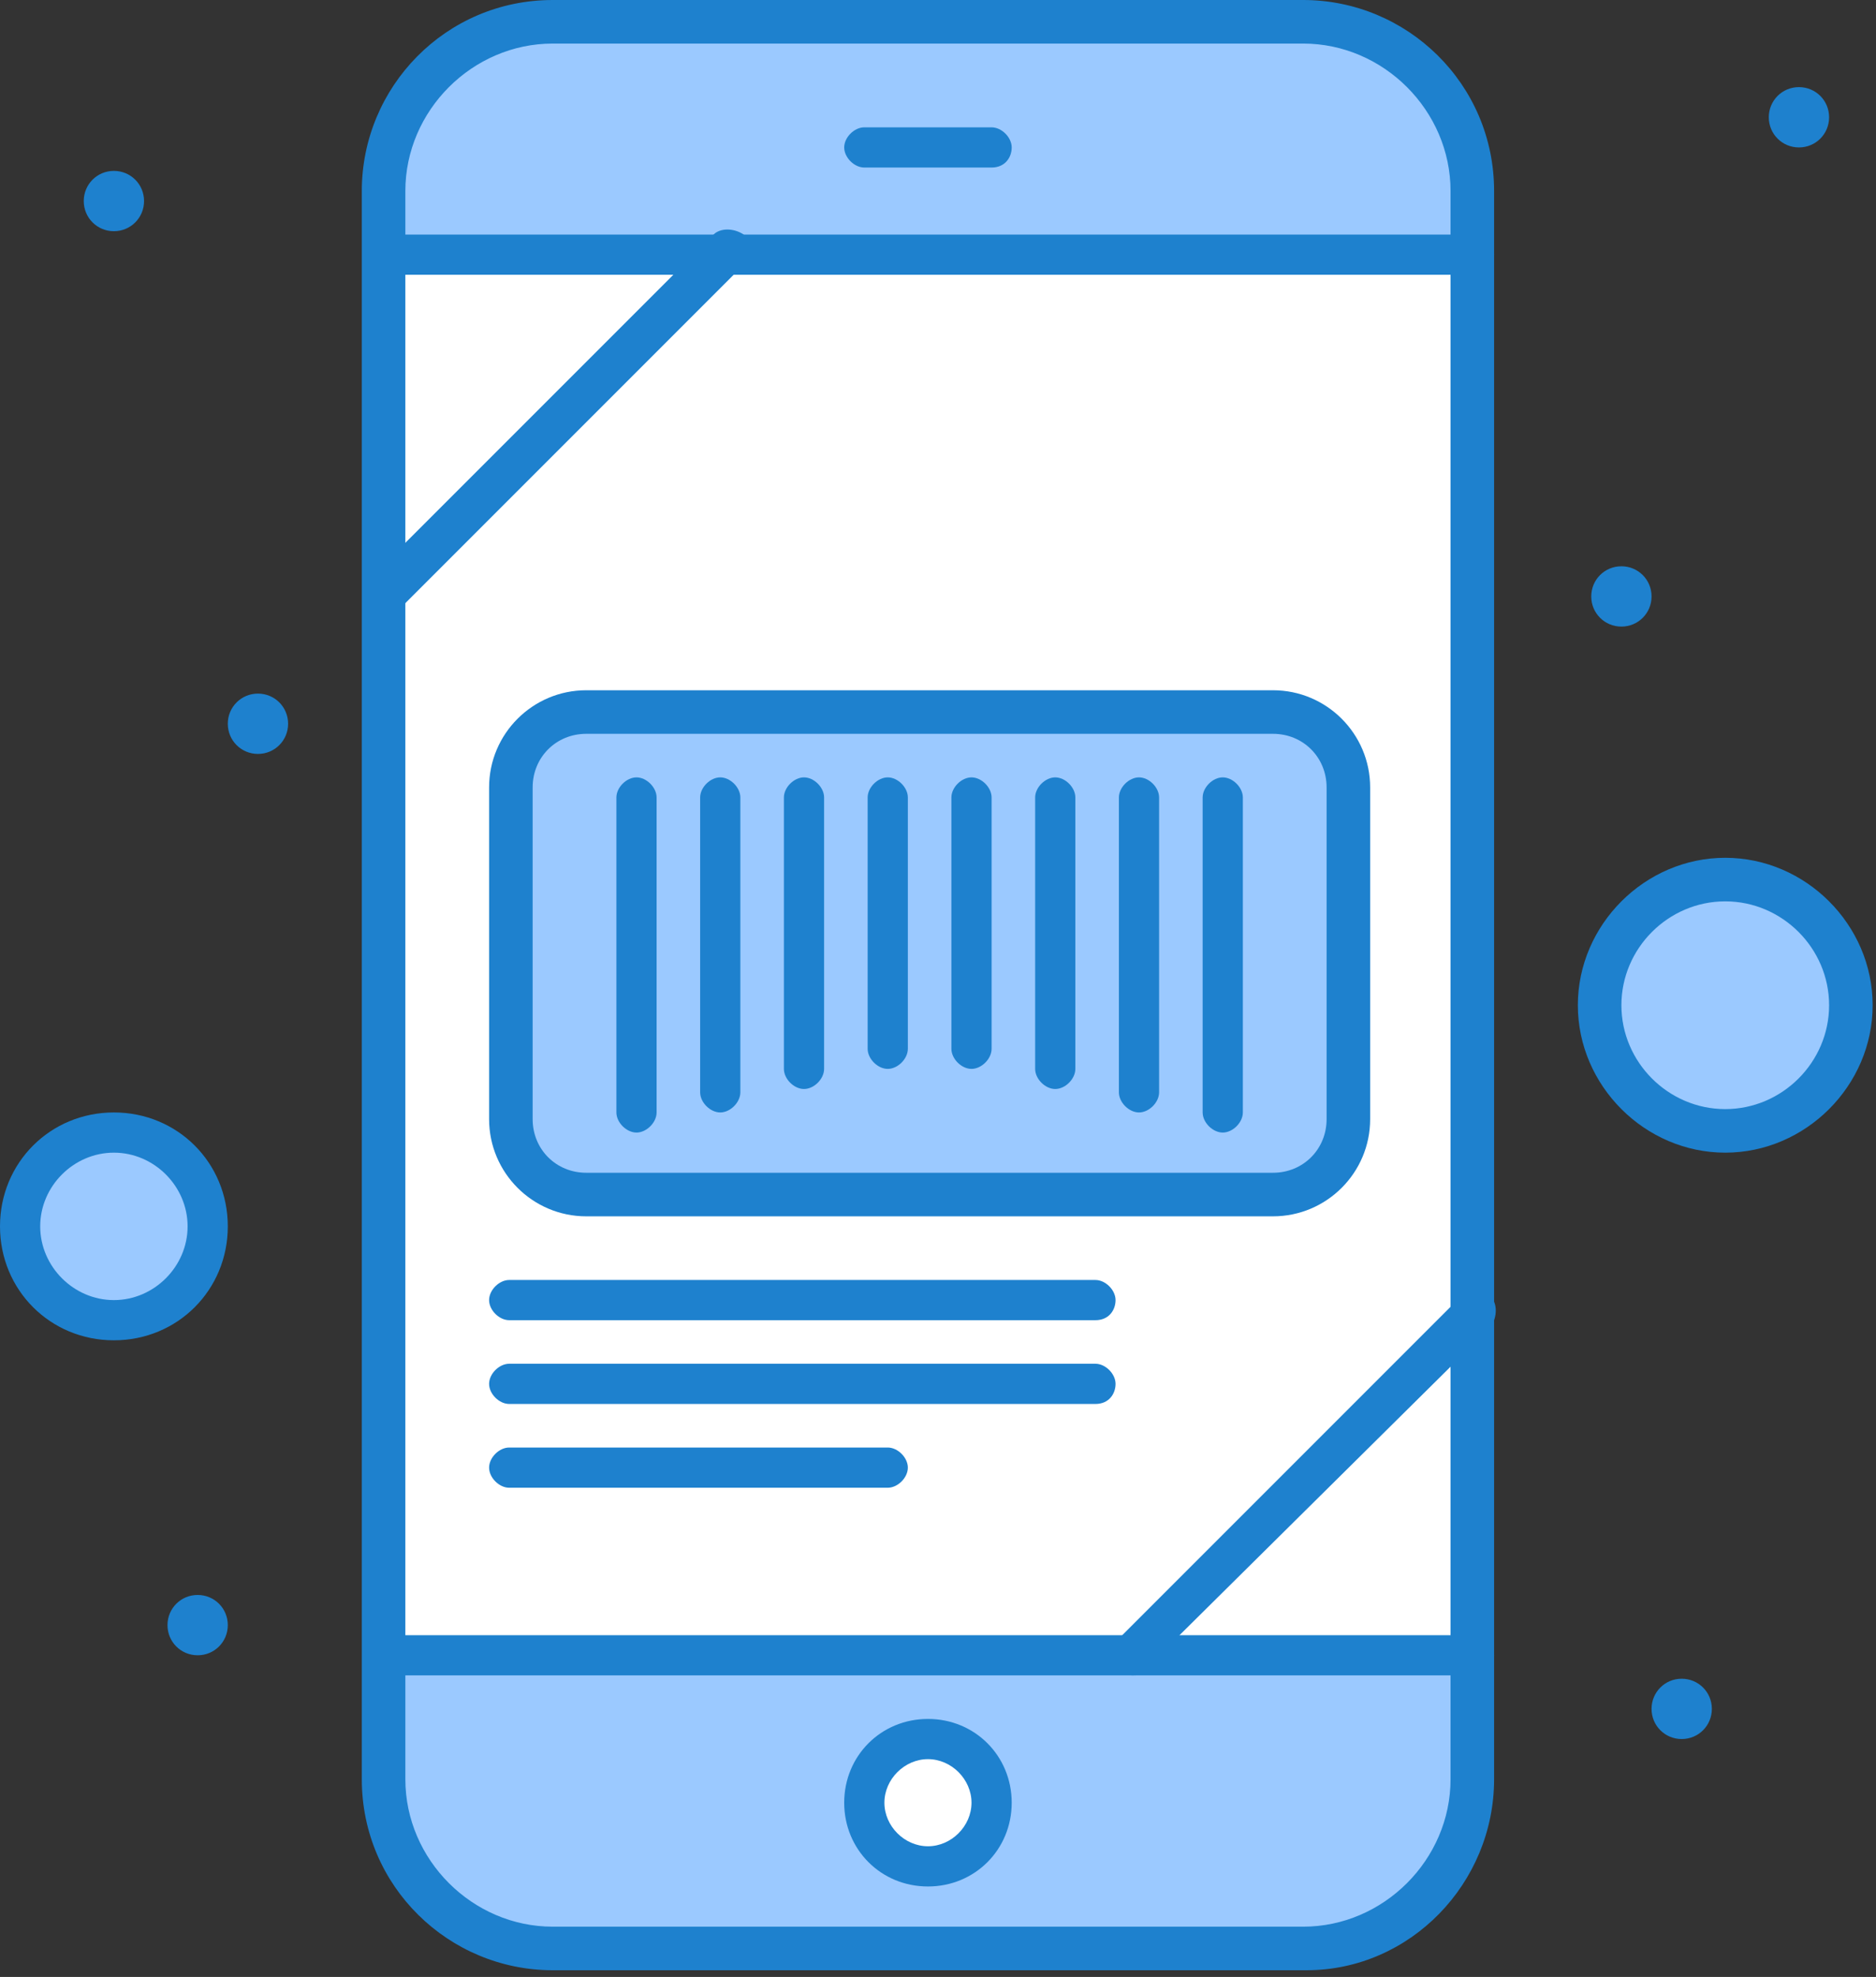
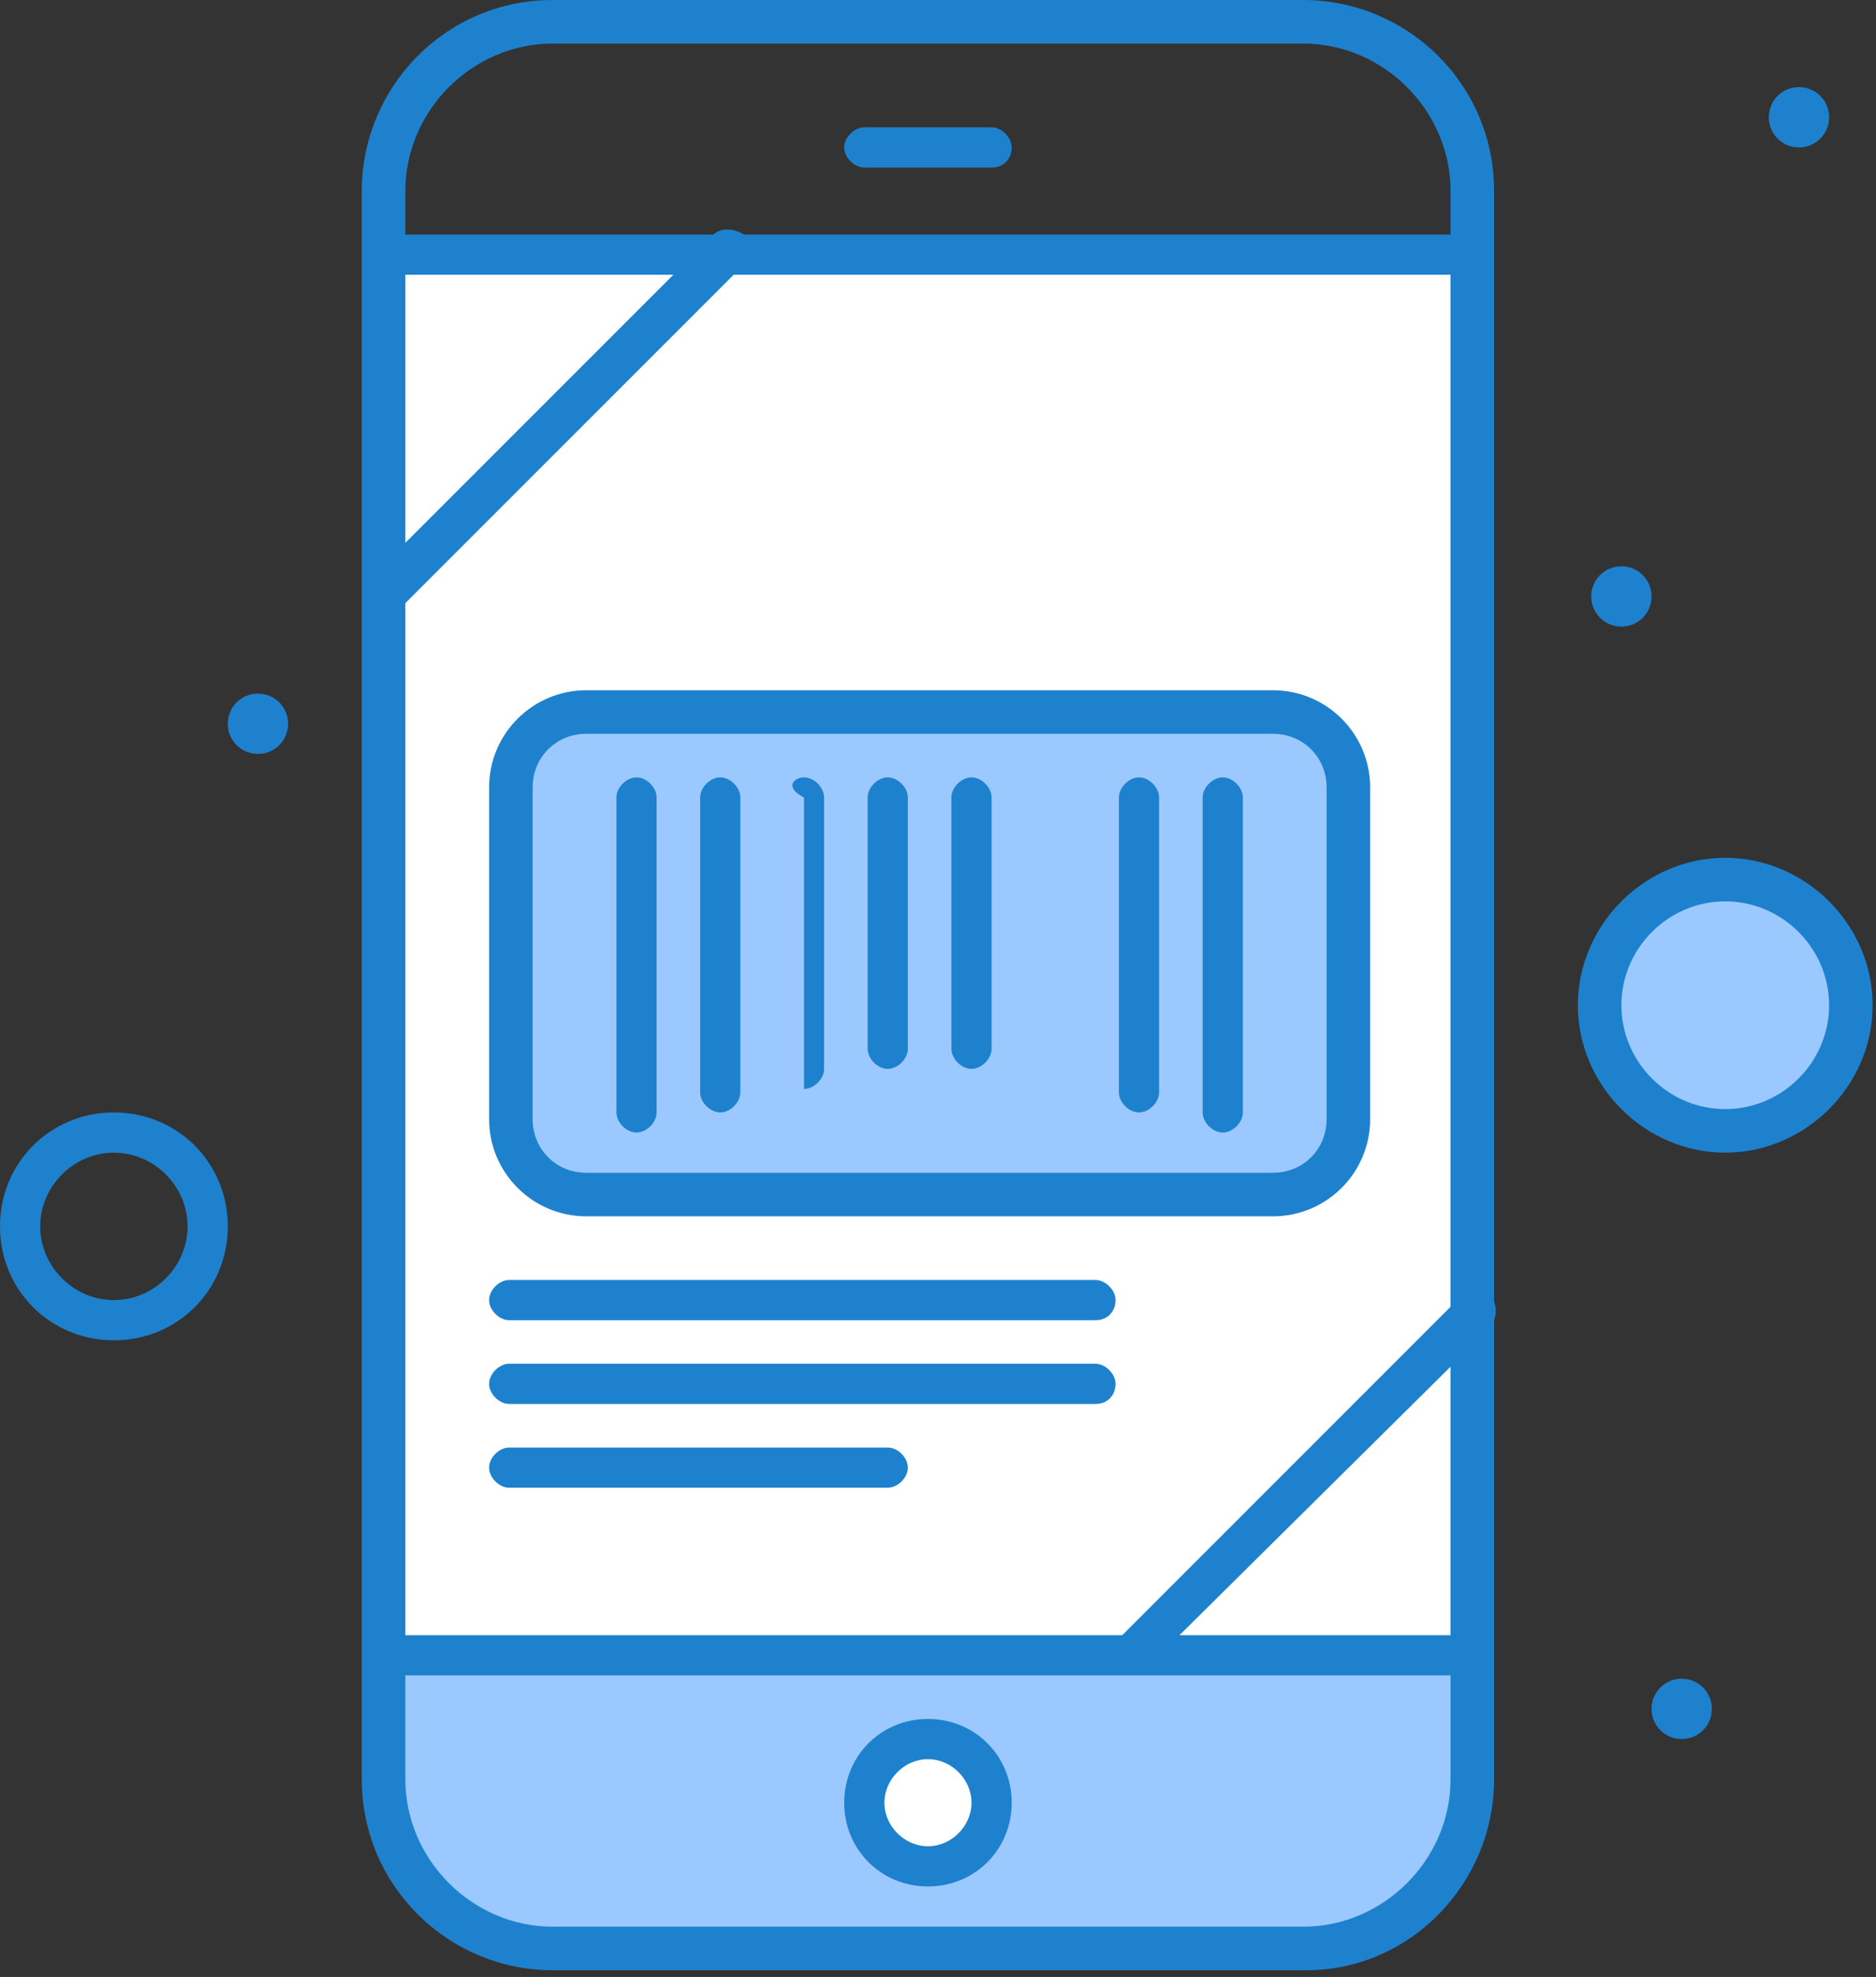
<svg xmlns="http://www.w3.org/2000/svg" width="56" height="59" viewBox="0 0 56 59" fill="none">
  <rect x="0" y="0" width="56" height="59" fill="#333333" stroke="none" />
  <g clip-path="url(#clip0_393_927)">
    <path d="M44 49.4V53.1C44 55.9 41.7 58.1 39 58.1H16.5C13.7 58.1 11.5 55.8 11.5 53.1V49.4H44Z" fill="#9BC9FF" />
    <path d="M44 7.5V39.2L33.8 49.4H11.5V17.7L21.7 7.5H44Z" fill="white" />
    <path d="M51.5 33.7C53.543 33.7 55.2 32.043 55.2 30C55.2 27.956 53.543 26.3 51.5 26.3C49.456 26.3 47.8 27.956 47.8 30C47.8 32.043 49.456 33.7 51.5 33.7Z" fill="#9BC9FF" />
-     <path d="M3.4 33.8C5 33.8 6.2 35.1 6.2 36.6C6.2 38.1 4.9 39.4 3.4 39.4C1.9 39.4 0.6 38.1 0.6 36.6C0.6 35.1 1.8 33.8 3.4 33.8Z" fill="#9BC9FF" />
    <path d="M40.2 23.5V33.4C40.2 34.6 39.2 35.7 37.9 35.7H17.5C16.3 35.7 15.2 34.7 15.2 33.4V23.5C15.2 22.3 16.2 21.2 17.5 21.2H38C39.2 21.3 40.2 22.3 40.2 23.5Z" fill="#9BC9FF" />
    <path d="M44 39.2V49.4H33.8L44 39.2Z" fill="white" />
    <path d="M21.7 7.5L11.5 17.7V16.9V7.5H21.7Z" fill="white" />
    <path d="M27.7 51.9C28.7 51.9 29.6 52.7 29.6 53.8C29.6 54.9 28.8 55.7 27.7 55.7C26.7 55.7 25.8 54.9 25.8 53.8C25.9 52.7 26.7 51.9 27.7 51.9Z" fill="white" />
-     <path d="M44 5.7V7.5H11.5V5.7C11.5 2.9 13.8 0.7 16.5 0.7H38.9C41.7 0.7 44 2.9 44 5.7Z" fill="#9BC9FF" />
    <path d="M53.7 2.6C54.2 2.6 54.6 3 54.6 3.5C54.6 4 54.2 4.4 53.7 4.4C53.2 4.4 52.8 4 52.8 3.5C52.8 3 53.2 2.6 53.7 2.6Z" fill="#1E81CE" />
    <path d="M50.2 50.1C50.7 50.1 51.1 50.5 51.1 51C51.1 51.5 50.7 51.9 50.2 51.9C49.7 51.9 49.3 51.5 49.3 51C49.3 50.5 49.7 50.1 50.2 50.1Z" fill="#1E81CE" />
    <path d="M48.4 16.9C48.9 16.9 49.3 17.3 49.3 17.8C49.3 18.3 48.9 18.7 48.4 18.7C47.9 18.7 47.5 18.3 47.5 17.8C47.5 17.3 47.9 16.9 48.4 16.9Z" fill="#1E81CE" />
    <path d="M7.7 20.7C8.2 20.7 8.6 21.1 8.6 21.6C8.6 22.1 8.2 22.5 7.7 22.5C7.2 22.5 6.8 22.1 6.8 21.6C6.8 21.1 7.2 20.7 7.7 20.7Z" fill="#1E81CE" />
-     <path d="M5.9 47.6C6.4 47.6 6.8 48 6.8 48.5C6.8 49 6.4 49.4 5.9 49.4C5.4 49.4 5 49 5 48.5C5 48 5.4 47.6 5.9 47.6Z" fill="#1E81CE" />
-     <path d="M3.4 5.1C3.9 5.1 4.3 5.5 4.3 6C4.3 6.5 3.9 6.9 3.4 6.9C2.9 6.9 2.5 6.5 2.5 6C2.5 5.5 2.9 5.1 3.4 5.1Z" fill="#1E81CE" />
    <path d="M27.7 56.3C26.3 56.3 25.2 55.2 25.2 53.8C25.2 52.4 26.3 51.3 27.7 51.3C29.1 51.3 30.2 52.4 30.2 53.8C30.2 55.2 29.1 56.3 27.7 56.3ZM27.7 52.5C27 52.5 26.4 53.1 26.4 53.8C26.4 54.5 27 55.1 27.7 55.1C28.4 55.1 29 54.5 29 53.8C29 53.1 28.4 52.5 27.7 52.5Z" fill="#1E81CE" />
    <path d="M29.6 5H25.8C25.5 5 25.2 4.7 25.2 4.4C25.2 4.1 25.5 3.8 25.8 3.8H29.6C29.9 3.8 30.2 4.1 30.2 4.4C30.2 4.7 30 5 29.6 5Z" fill="#1E81CE" />
    <path d="M33.8 50C33.6 50 33.5 49.9 33.4 49.8C33.2 49.6 33.2 49.2 33.4 48.9L43.6 38.7C43.8 38.5 44.2 38.5 44.5 38.7C44.7 38.9 44.7 39.3 44.5 39.6L34.2 49.8C34.1 50 34 50 33.8 50Z" fill="#1E81CE" />
    <path d="M11.5 18.3C11.3 18.3 11.2 18.2 11.1 18.1C10.9 17.9 10.9 17.5 11.1 17.2L21.3 7C21.5 6.8 21.9 6.8 22.2 7C22.4 7.2 22.4 7.6 22.2 7.9L11.9 18.2C11.8 18.3 11.7 18.3 11.5 18.3Z" fill="#1E81CE" />
    <path d="M44 8.2H11.5C11.2 8.2 10.9 7.9 10.9 7.6C10.9 7.3 11.2 7 11.5 7H44C44.3 7 44.6 7.3 44.6 7.6C44.6 7.9 44.3 8.2 44 8.2Z" fill="#1E81CE" />
    <path d="M44 50H11.5C11.2 50 10.9 49.7 10.9 49.4C10.9 49.1 11.2 48.8 11.5 48.8H44C44.3 48.8 44.6 49.1 44.6 49.4C44.6 49.7 44.3 50 44 50Z" fill="#1E81CE" />
    <path d="M3.4 40C1.5 40 0 38.5 0 36.6C0 34.7 1.5 33.2 3.4 33.2C5.3 33.2 6.8 34.7 6.8 36.6C6.8 38.5 5.3 40 3.4 40ZM3.4 34.4C2.2 34.4 1.2 35.4 1.2 36.6C1.2 37.8 2.2 38.8 3.4 38.8C4.6 38.8 5.6 37.8 5.6 36.6C5.6 35.4 4.6 34.4 3.4 34.4Z" fill="#1E81CE" />
    <path d="M39 58.8H16.5C13.4 58.8 10.8 56.3 10.8 53.1V5.7C10.8 2.6 13.3 0 16.5 0H38.9C42 0 44.6 2.5 44.6 5.7V53.1C44.6 56.2 42.1 58.8 39 58.8ZM16.5 1.3C14.1 1.3 12.1 3.3 12.1 5.7V53.1C12.1 55.5 14.1 57.5 16.5 57.5H38.9C41.3 57.5 43.3 55.5 43.3 53.1V5.7C43.3 3.3 41.3 1.3 38.9 1.3C39 1.3 16.5 1.3 16.5 1.3Z" fill="#1E81CE" />
    <path d="M51.5 34.4C49.1 34.4 47.1 32.4 47.1 30C47.1 27.6 49.1 25.6 51.5 25.6C53.9 25.6 55.9 27.6 55.9 30C55.9 32.4 53.9 34.4 51.5 34.4ZM51.5 26.9C49.8 26.9 48.4 28.3 48.4 30C48.4 31.7 49.8 33.1 51.5 33.1C53.2 33.1 54.6 31.7 54.6 30C54.6 28.3 53.2 26.9 51.5 26.9Z" fill="#1E81CE" />
    <path d="M38 36.3H17.5C15.9 36.3 14.6 35 14.6 33.4V23.5C14.6 21.9 15.9 20.6 17.5 20.6H38C39.6 20.6 40.9 21.9 40.9 23.5V33.4C40.9 35 39.6 36.3 38 36.3ZM17.5 21.9C16.6 21.9 15.9 22.6 15.9 23.5V33.4C15.9 34.3 16.6 35 17.5 35H38C38.9 35 39.6 34.3 39.6 33.4V23.5C39.6 22.6 38.9 21.9 38 21.9H17.5Z" fill="#1E81CE" />
    <path d="M36.5 33.8C36.2 33.8 35.9 33.5 35.9 33.2V23.8C35.9 23.5 36.2 23.2 36.5 23.2C36.8 23.2 37.1 23.5 37.1 23.8V33.2C37.1 33.5 36.8 33.8 36.5 33.8Z" fill="#1E81CE" />
    <path d="M34 33.2C33.7 33.2 33.4 32.9 33.4 32.6V23.8C33.4 23.5 33.7 23.2 34 23.2C34.3 23.2 34.6 23.5 34.6 23.8V32.6C34.6 32.9 34.3 33.2 34 33.2Z" fill="#1E81CE" />
-     <path d="M31.5 32.5C31.2 32.5 30.9 32.2 30.9 31.9V23.8C30.9 23.5 31.2 23.2 31.5 23.2C31.8 23.2 32.1 23.5 32.1 23.8V31.9C32.1 32.2 31.8 32.5 31.5 32.5Z" fill="#1E81CE" />
    <path d="M29 31.9C28.7 31.9 28.4 31.6 28.4 31.3V23.8C28.4 23.5 28.7 23.2 29 23.2C29.3 23.2 29.6 23.5 29.6 23.8V31.3C29.6 31.6 29.3 31.9 29 31.9Z" fill="#1E81CE" />
    <path d="M26.5 31.9C26.2 31.9 25.9 31.6 25.9 31.3V23.8C25.9 23.5 26.2 23.2 26.5 23.2C26.8 23.2 27.1 23.5 27.1 23.8V31.3C27.1 31.6 26.8 31.9 26.5 31.9Z" fill="#1E81CE" />
-     <path d="M24 32.5C23.7 32.5 23.4 32.2 23.4 31.9V23.8C23.4 23.5 23.7 23.2 24 23.2C24.3 23.2 24.6 23.5 24.6 23.8V31.9C24.6 32.2 24.3 32.5 24 32.5Z" fill="#1E81CE" />
+     <path d="M24 32.5V23.8C23.4 23.5 23.7 23.2 24 23.2C24.3 23.2 24.6 23.5 24.6 23.8V31.9C24.6 32.2 24.3 32.5 24 32.5Z" fill="#1E81CE" />
    <path d="M21.5 33.2C21.2 33.2 20.9 32.9 20.9 32.6V23.8C20.9 23.5 21.2 23.2 21.5 23.2C21.8 23.2 22.1 23.5 22.1 23.8V32.6C22.1 32.9 21.8 33.2 21.5 33.2Z" fill="#1E81CE" />
    <path d="M19 33.8C18.7 33.8 18.4 33.5 18.4 33.2V23.8C18.4 23.5 18.7 23.2 19 23.2C19.3 23.2 19.6 23.5 19.6 23.8V33.2C19.6 33.5 19.3 33.8 19 33.8Z" fill="#1E81CE" />
    <path d="M32.7 39.4H15.2C14.9 39.4 14.6 39.1 14.6 38.8C14.6 38.5 14.9 38.2 15.2 38.2H32.7C33 38.2 33.3 38.5 33.3 38.8C33.3 39.1 33.1 39.4 32.7 39.4Z" fill="#1E81CE" />
    <path d="M32.7 41.9H15.2C14.9 41.9 14.6 41.6 14.6 41.3C14.6 41 14.9 40.7 15.2 40.7H32.7C33 40.7 33.3 41 33.3 41.3C33.3 41.6 33.1 41.9 32.7 41.9Z" fill="#1E81CE" />
    <path d="M26.5 44.4H15.2C14.9 44.4 14.6 44.1 14.6 43.8C14.6 43.5 14.9 43.2 15.2 43.2H26.5C26.8 43.2 27.1 43.5 27.1 43.8C27.1 44.1 26.8 44.4 26.5 44.4Z" fill="#1E81CE" />
  </g>
  <defs>
    <clipPath id="clip0_393_927">
      <rect width="55.9" height="58.8" fill="white" />
    </clipPath>
  </defs>
</svg>